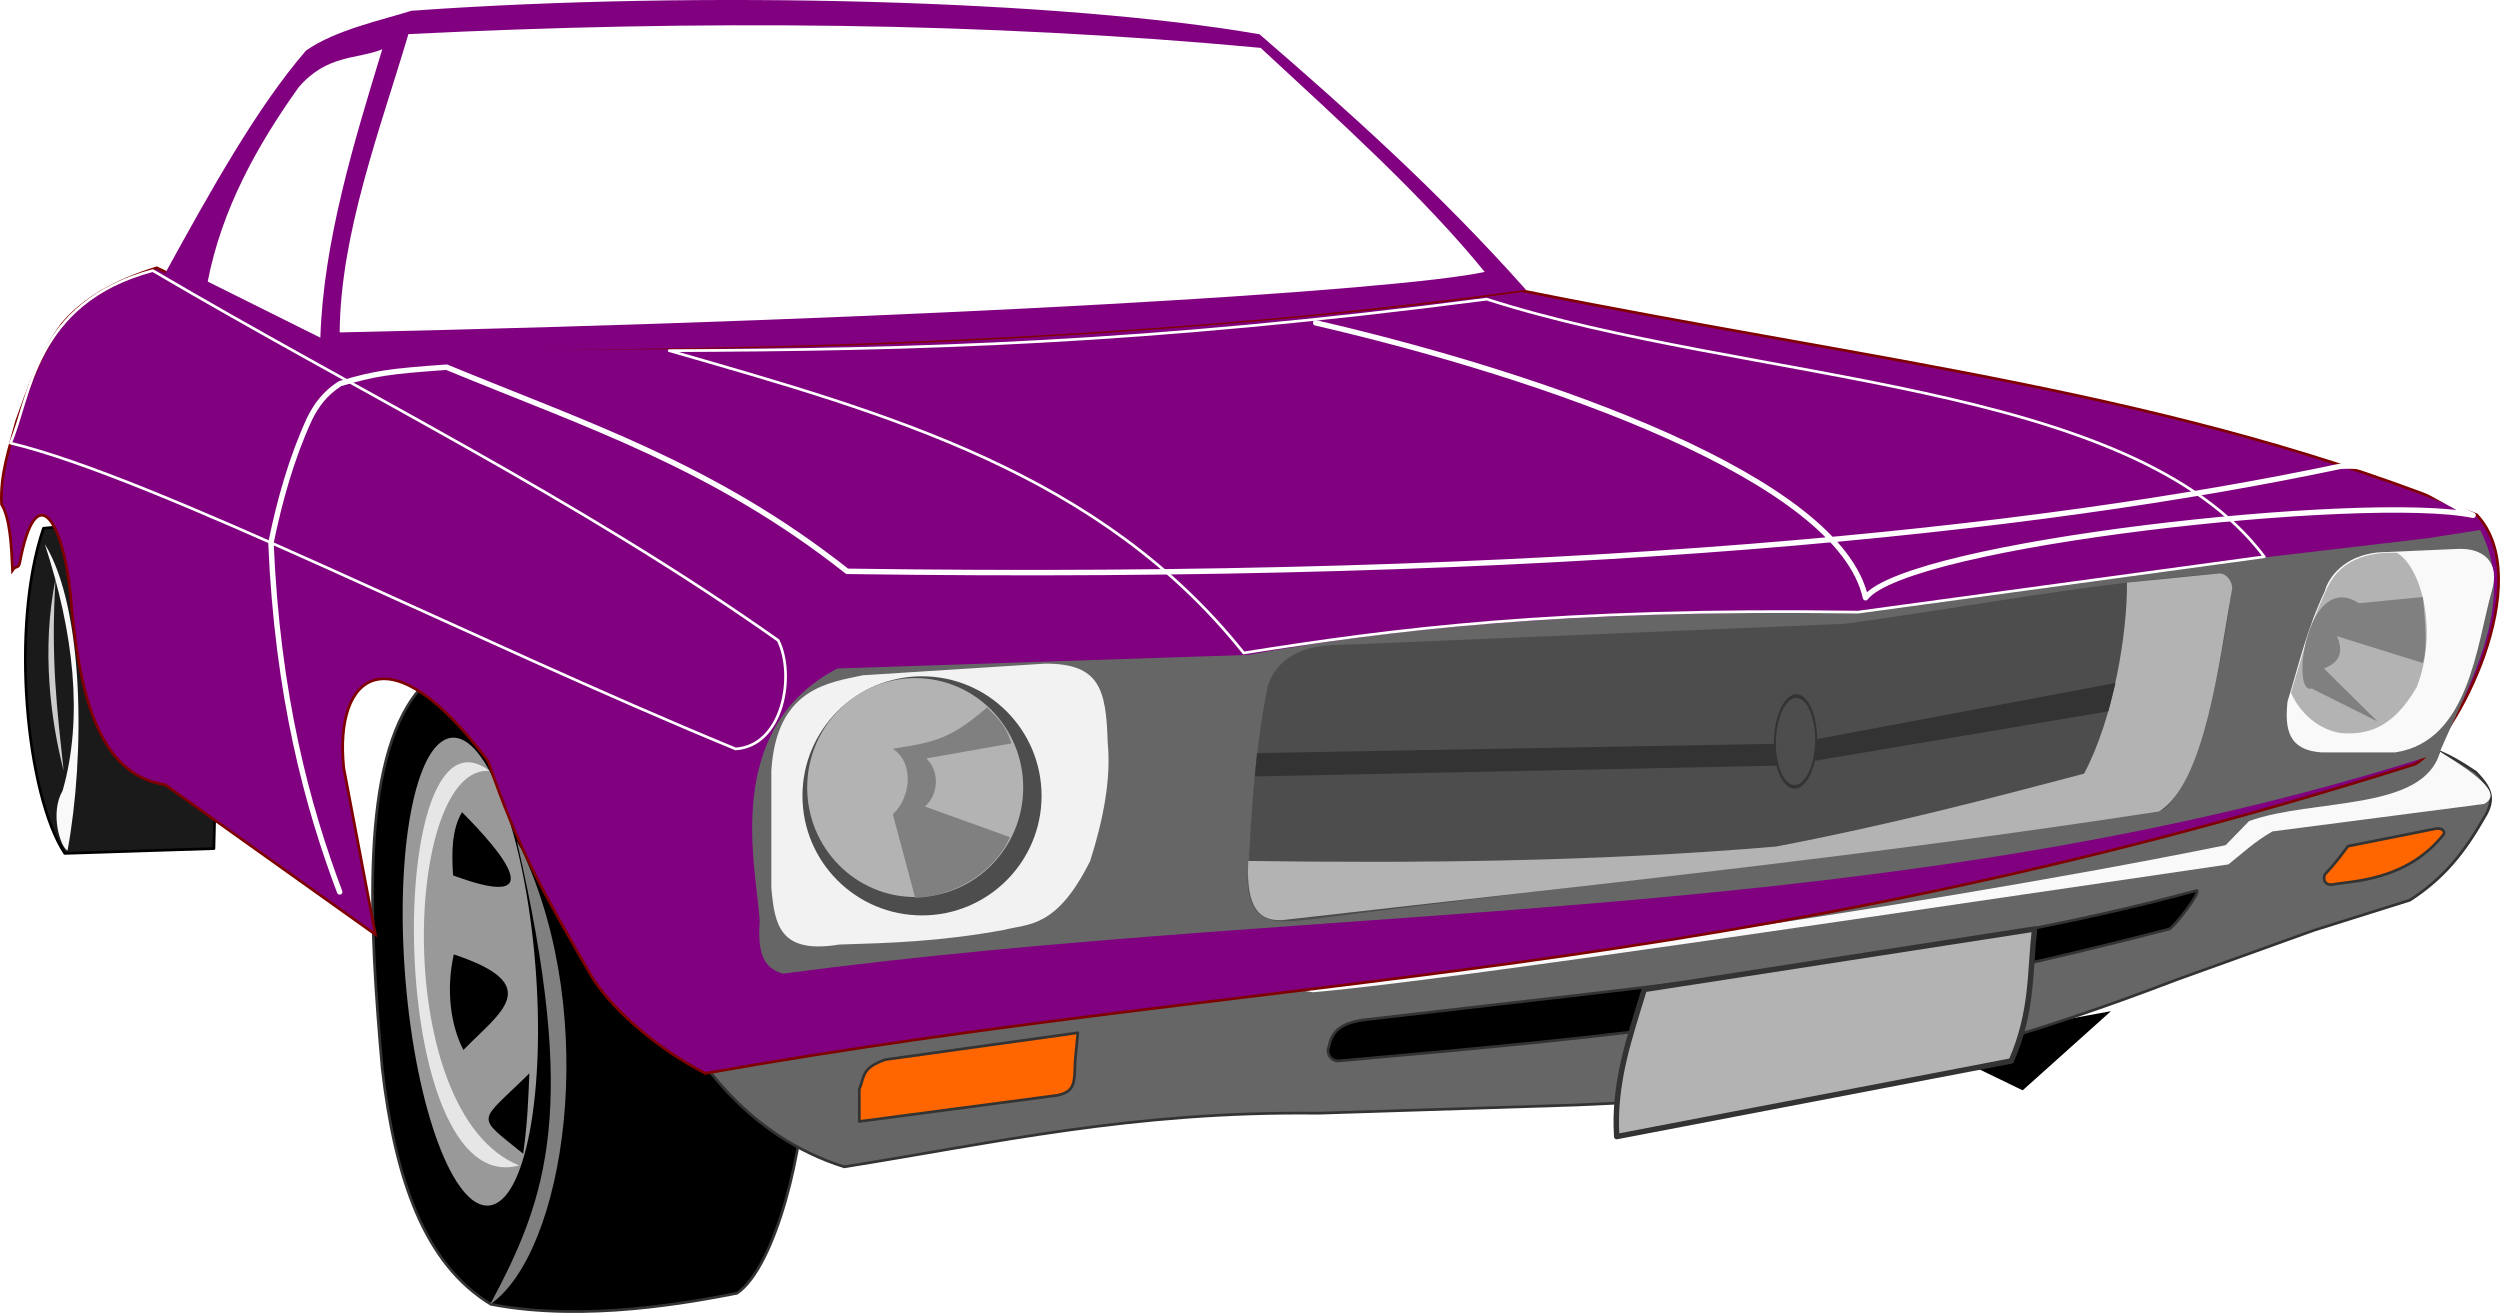
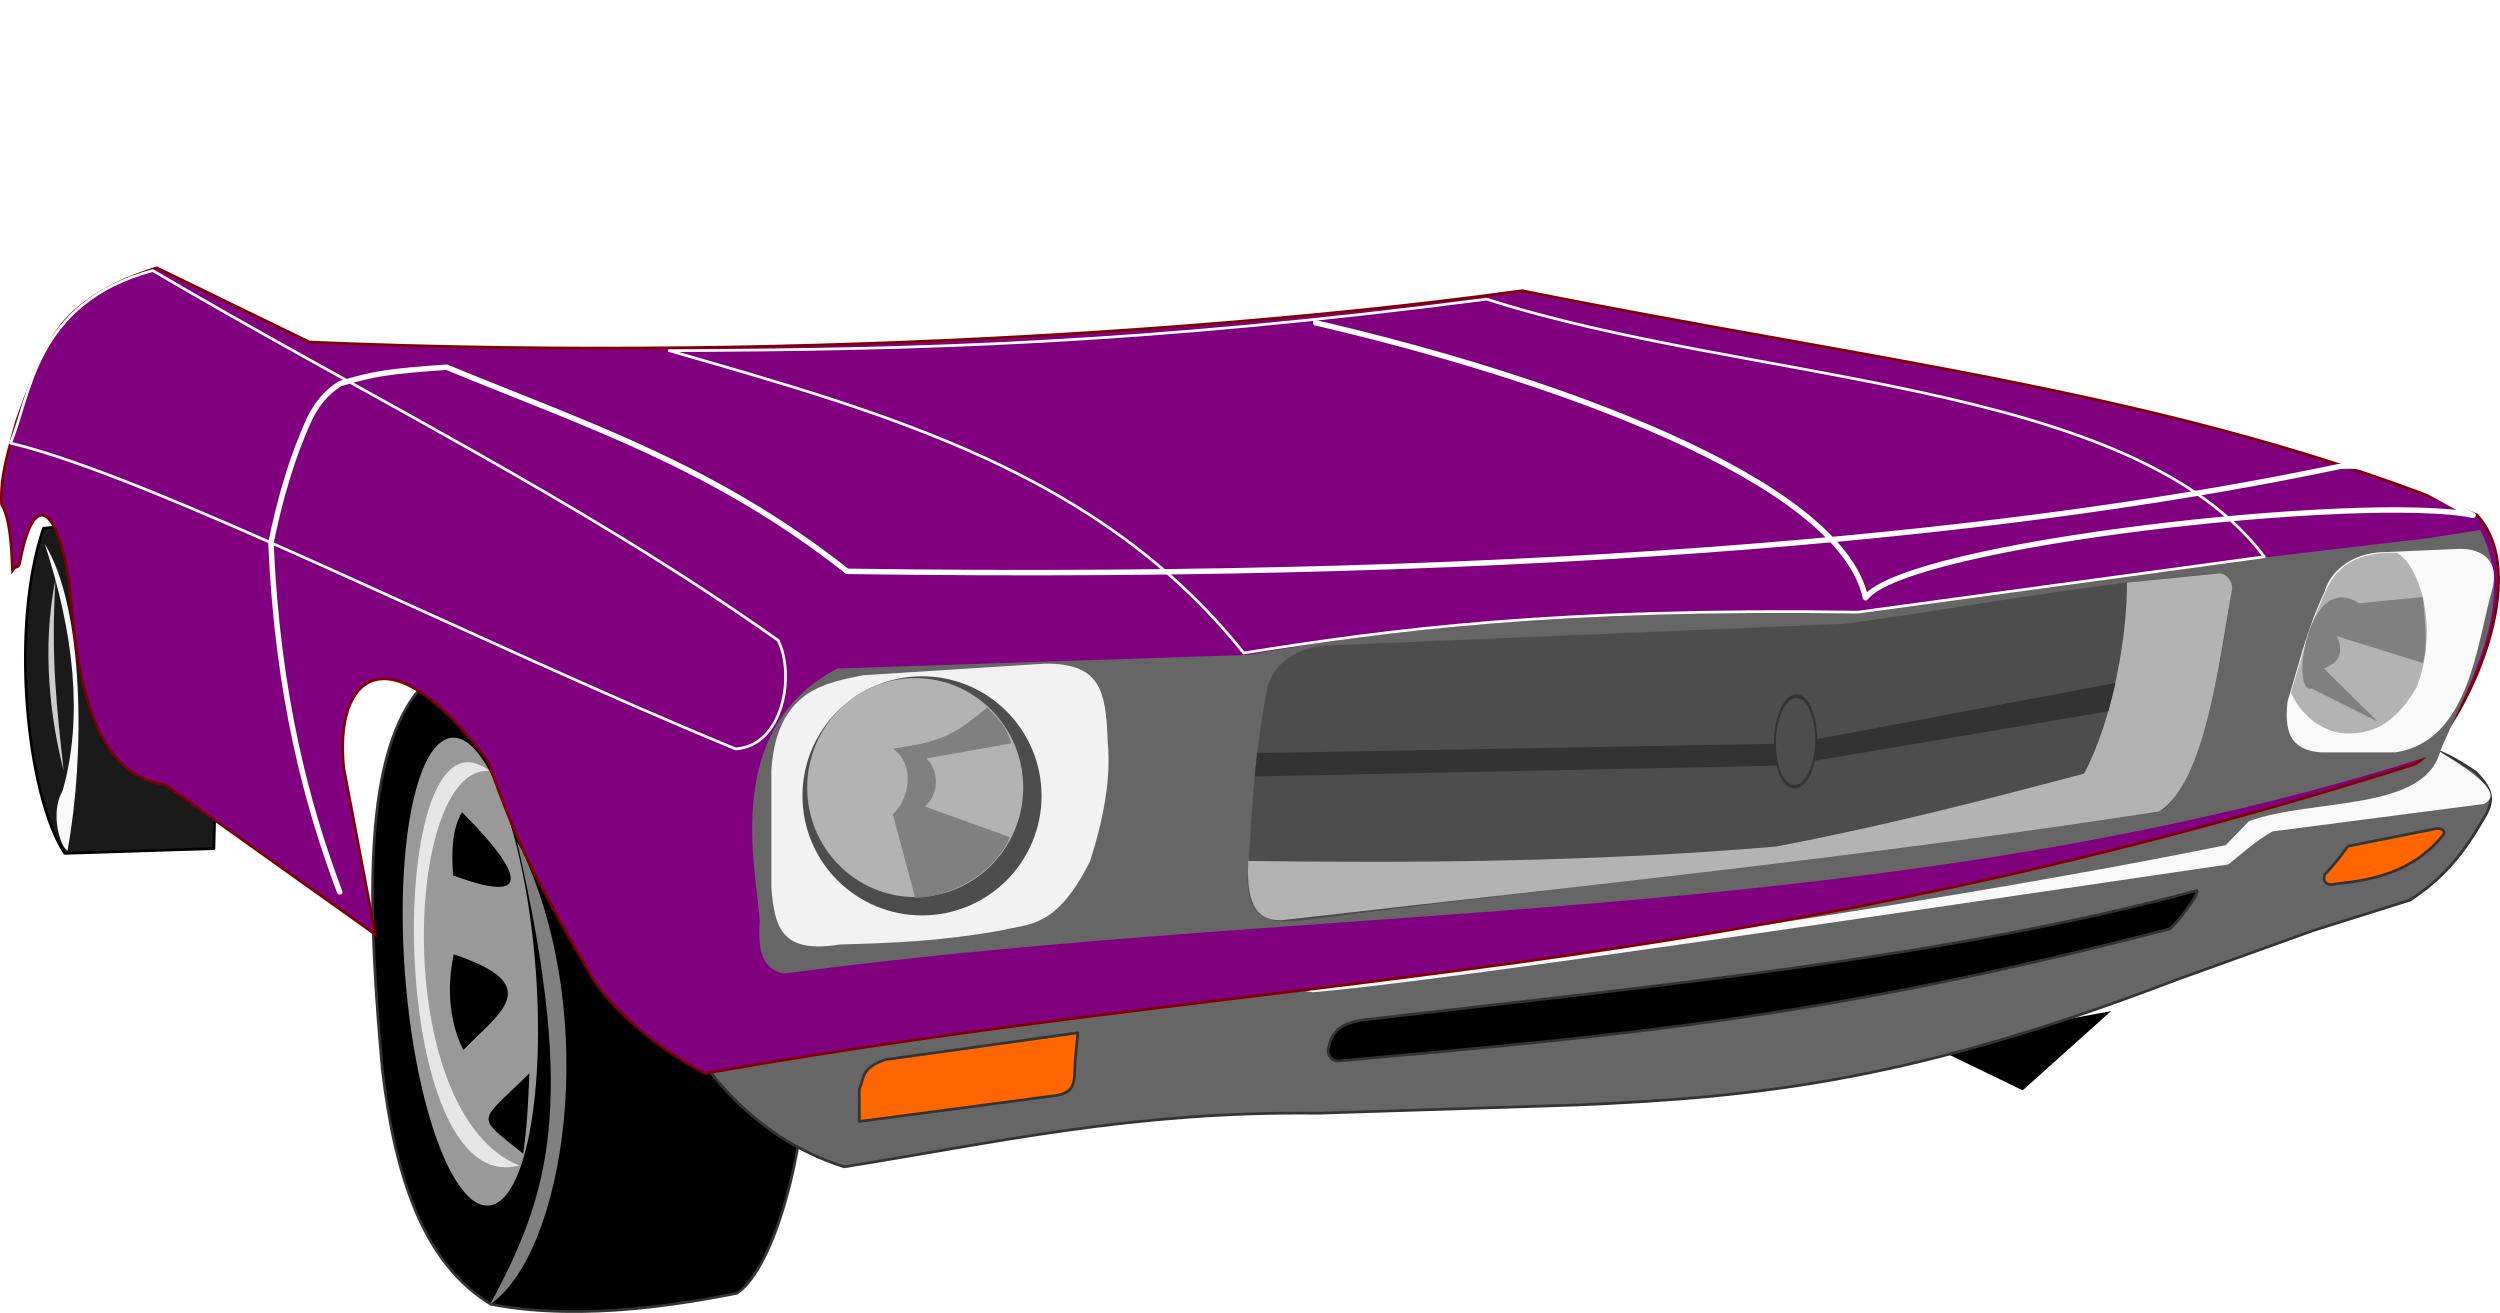
<svg xmlns="http://www.w3.org/2000/svg" viewBox="0 0 459.29 241.21">
  <path d="M76.8 126.98c-10.646 12.911-8.95 42.745-6.567 69.448 2.379 20.302 7.753 35.784 19.951 43.184 17.341 3.367 37.112-.451 45.204-2.02 7.199-4.861 12.571-27.555 12.374-39.648-.409-55.056 10.265-85.518-70.963-70.963z" stroke-linejoin="round" stroke="#333" stroke-linecap="round" stroke-width=".5" />
  <path d="M98.328 176.975c1.953 23.727-1.8 43.646-8.381 44.492-6.582.846-13.501-17.703-15.454-41.43s1.799-43.647 8.381-44.493c6.582-.845 13.5 17.703 15.454 41.43z" fill="#999" />
  <path d="M96.118 211.96c.845-6.09.937-10.296 1.137-14.773-9.434 9.342-10.114 7.494-1.137 14.773zM83.365 175.34c-1.453 6.553-.573 13.044 1.768 17.551 6.812-6.98 15.129-11.945-1.768-17.551zM84.88 149.21c-1.914 3.216-1.914 7.475-1.641 11.617 20.84 7.75 5.12-8.089 1.641-11.617z" />
  <path d="M89.931 141.63c-19.51-14.801-19.153 79.187 5.43 72.478-23.666-9.572-21.11-73.705-5.43-72.478z" fill="#e6e6e6" />
  <path d="M90.057 239.62c10.685-19.908 16.178-36.164 4.925-84.979l.883 1.515c14.615 31.15 7.83 74.12-5.808 83.464z" fill="gray" />
  <path d="M386.16 186.58l-14.647 13.132-15.657-7.576z" stroke="#000" />
  <path d="M7.983 97.06c-6.194 18.13-3.08 49.15 3.914 59.72l27.4-.884 1.263-52.275c-10.901-2.357-21.496-7.901-32.577-6.566z" stroke-linejoin="round" stroke="#000" stroke-linecap="round" stroke-width=".5" fill="#1a1a1a" />
  <g stroke="#333">
    <path d="M220.245 171.685c-25.758 3.536-45.816 5.737-75.004 8.586l-14.142-2.273c-4.623.334-8.288 1.746-7.576 8.082 4.209 8.165 13.575 22.609 31.567 28.284 27.61-4.378 52.797-10.247 87.126-9.85L289.693 203c34.514-1.43 62.614-4.773 110.11-22.98l25.254-9.092 17.678-5.556c6.315-4.08 10.038-8.854 13.637-15.152 2.263-3.65 1.079-5.597-1.515-8.334-2.13-1.384-5.3-3.606-9.344-4.672l-37.881 7.45-7.324 5.556-168.44 22.981z" stroke-width=".5" fill="#666" />
    <path d="M244.105 192.395c.537-2.467 1.583-4.239 6.124-4.988 51.569-6.082 107.24-11.273 153.35-23.802.779.404-4.274 6.82-5.05 7.071-62.942 16.326-100.17 19.532-152.14 24.196-1.986.35-2.739-1.475-2.29-2.478z" stroke-linejoin="round" stroke-linecap="round" stroke-width=".5" />
-     <path d="M302.065 181.785c-2.599 8.641-5.684 17.088-5.05 27.022l72.477-13.89c3.986-9.103 3.392-16.374 4.293-24.244z" stroke-linejoin="round" stroke-linecap="round" fill="#b3b3b3" />
    <path d="M162.665 194.665c-4.522 1.55-3.812 3.237-4.798 5.43v5.934l36.366-4.798c3.294-.705 3.157-2.261 3.283-6.314l.505-5.177zM431.365 155.455c-1.252 1.673-2.625 3.51-4.293 5.24-.337 1.16.214 1.835 1.263 1.831 3.612-.685 13.774-.621 20.582-9.218.384-.616-.36-1.262-1.39-1.073z" stroke-linejoin="round" stroke-linecap="round" stroke-width=".5" fill="#f60" />
  </g>
  <path d="M127.13 179.56c-3.061 1.652-2.854 3.663-3.297 5.657 5.844 2.72 11.175 5.805 19.26 6.925 26.726-4.664 53.453-9.281 80.18-12.627 4.321-.014 11.133 1.758 17.93 2.778 24.432-2.044 112.04-15.32 168.19-23.486 2.57-2.038 4.739-4.133 8.081-6.06l38.891-5.052c3.679-1.924-1.834-5.686-8.08-9.596-3 11.088-23.403 8.502-35.104 12.753l-4.293 4.42c-59.81 12.165-152.57 24.929-168.7 25l-15.657-3.03c-4.803.196-52.528 7.492-78.792 11.238-9.855-2.452-13.03-5.858-18.614-8.92z" fill="#f9f9f9" />
  <g fill="purple">
    <path d="M129.58 197.19c-9.965-5.09-17.934-12.799-20.96-17.93-8.898-15.43-13.41-23.3-18.942-39.4-18.024-24.11-28.338-16.2-26.517 1.27l5.808 30.55-38.638-27.52c-12.759-1.88-15.986-17.87-17.425-35.36-1.42-13.16-6.297-21.24-9.272-5.44-.222 1.18-.698.45-1.335 1.4-.211-4.85-.488-9.58-2.02-12.12-.281-5.576 1.47-10.338 2.778-15.279 2.24-6.17 4.27-12.41 8.46-17.93 3.762-4.412 9.497-7.836 17.299-10.228L56.848 62.84c95.014 4.022 181.55-3.682 222.78-9.436 65.493 13.161 120.55 18.713 175.39 41.182 11.187 11.942-3.718 41.4-11.278 45.783-126.92 40.217-208.76 38.133-314.16 56.821z" stroke="#7f0000" stroke-width=".5" />
-     <path d="M30.215 50.45c8.509-15.498 17.036-30.797 26.011-41.164 5.374-3.79 14.056-5.626 19.36-7.31 52.864-3.789 119.43-2.011 155.81 4.323 16.49 14.252 32.927 28.934 48.948 46.94-72.426 9.894-146.44 11.455-221.67 11.069z" />
  </g>
  <g fill="#fff">
-     <path d="M38.161 51.73c2.54-13.17 8.997-24.904 16.698-35.682 5.213-6.099 10.764-5.114 15.374-6.997-5.173 16.939-10.83 35.39-11.377 52.99zM62.404 61.07c.14-18.165 7.425-37.268 12.627-54.801 53.464-2.659 105.8-2.219 156.57 2.525 14.83 13.721 30.015 27.442 41.164 41.164-15.952 3.448-100.56 8.725-210.36 11.112z" />
-   </g>
+     </g>
  <path d="M8.235 99.96c5.29 16.285 7.114 31.806 3.277 45.27-2.42 4.225-.385 10.426.89 11.046 3.245-17.486 3.08-44.527-4.167-56.316z" fill="#f9f9f9" />
  <path d="M11.692 141.59c-1.229-11.48-2.376-20.45-1.496-35.15-2.615 12.81-.869 26.03 1.496 35.15z" fill="#ccc" />
  <path d="M455.64 97.36l-9.643 1.518-30.357 3.571-74.643 10c-35.893 0-73.429.786-111.61 7.858l-75.536 2.5c-21.34 11.132-14.893 36.709-14.286 46.25-.316 5.238.18 8.69 4.286 9.82 101.43-13.511 204.37-8.31 304.29-40.535 5.4-12.65 14.497-27.73 7.5-40.982z" fill="#666" />
  <g>
    <path d="M436.92 101.48c-6.192.606-9.125 4.502-9.849 7.197-3.298 6.991-4.751 13.52-6.818 20.203-.536 5.127.164 8.905 6.187 9.344h13.637c13.516-2.07 14.9-19.656 17.678-29.547 1.697-5.537-1.632-8.059-6.314-7.829z" fill="#f9f9f9" />
    <path d="M440.36 101.54c4.663 2.872 7.56 14.665 3.63 24.686-4.399 7.64-9.154 8.812-13.89 8.46-3.944-.552-7.539-3.571-9.217-7.45 1.896-6.06 3.362-12.122 6.187-18.183 1.352-3.296 4.158-7.791 13.29-7.513z" fill="#b3b3b3" />
    <path d="M436.79 132.54l-9.849-9.723c1.533-.645 4.17-1.922 2.4-5.934l15.783 4.924c.884-3.198.437-7.007 0-12.122l-11.743 1.137c-9.64-6.257-12.632 16.966-8.712 15.657z" fill="gray" />
  </g>
  <g>
    <path d="M141.71 141.56c.936-15.152 10.562-16.139 16.786-17.5l33.571-2.143c9.972-.003 11.15 4.714 11.43 14.464.675 6.726-.848 14.345-3.215 21.786-6.142 12.343-11.196 11.487-15.893 12.68-11.608 2.131-20.894 2.405-30.18 2.678-10.986 1.797-11.881-3.616-12.5-10.357z" fill="#f2f2f2" />
    <path d="M191.352 146.21c0 12.131-9.834 21.964-21.964 21.964-12.131 0-21.964-9.834-21.964-21.964 0-12.131 9.833-21.964 21.964-21.964 12.13 0 21.964 9.834 21.964 21.964z" fill="#4d4d4d" />
    <path d="M187.981 144.69c0 11.107-8.884 20.111-19.843 20.111-10.96 0-19.844-9.004-19.844-20.112 0-11.107 8.884-20.111 19.844-20.111s19.843 9.004 19.843 20.111z" fill="#b3b3b3" />
    <path d="M164.03 137.55c4.08 2.77 3.193 9.138 0 12.054l4.107 15.357c7.16-.289 14.611-4.688 17.411-11.161l-15.625-5.625c2.42-2.094 2.845-6.3.268-8.84l15.625-2.767c-1.08-3.22-1.977-4.09-4.464-6.607-6.739 5.782-9.484 6.377-17.321 7.59z" fill="gray" />
  </g>
  <g>
    <path d="M244.22 118.56c-6.59.367-10.156 3.6-11.355 7.648-2.34 12.069-2.804 20.745-3.66 35.536.27 8.902 6.207 7.702 11.785 7.143 52.202-6.726 104.4-11.971 156.61-20.18 7.865-6.943 11.862-35.781 12.321-40.088.196-1.48-.452-3.359-2.32-3.297-27.021 2.247-45.746 6.208-68.751 9.279z" fill="#4d4d4d" />
    <path d="M229.33 158.17c-.52 9.086 2.367 11.108 6.314 10.859 54.773-6.25 106.71-11.594 160.99-19.951 8.511-5.1 11.185-28.31 13.448-40.974.068-1.29-1.155-3.03-2.638-2.732l-16.682 1.659c.087 9.179-2.494 25.048-7.892 35.103-17.738 4.683-35.519 9.359-56.548 13.385-33.32 2.861-67.456 3.06-96.995 2.651z" fill="#b3b3b3" />
    <path d="M230.94 138.35l98.648-1.768 59.065-11.112-1.314 5.207-59.013 9.946-97.795 2.02z" fill="#333" />
    <path d="M330.82 233.83c0 4.603-3.166 8.334-7.071 8.334s-7.071-3.731-7.071-8.334 3.166-8.334 7.07-8.334c3.906 0 7.072 3.731 7.072 8.334z" transform="matrix(.535 .013 -.024 1 162.27 -101.82)" stroke-linejoin="round" stroke="#333" stroke-linecap="round" stroke-width=".684" fill="#4d4d4d" />
  </g>
  <path d="M135.14 137.59C86.463 117.54 28.3 87.7 1.92 81.4c3.668-8.25 4.155-25.8 26.14-31.69 38.328 22.562 77.792 41.72 114.9 67.933 3.164 6.413.935 19.374-7.83 19.951z" stroke-linejoin="round" stroke="#fff" stroke-linecap="round" stroke-width=".5" fill="none" />
  <path d="M62.404 163.86c-5.92-15.69-11.429-35.949-12.627-64.145 1.624-7.87 3.77-15.53 7.071-22.728 1.267-2.583 2.912-4.784 5.62-6.503 6.4-1.892 8.942-2.268 19.58-3.024 25.745 10.62 49.071 18.144 73.588 37.5 131.89 1.89 218.71-7.554 274.29-19.286 9.604-.663 16.55 5.322 24.421 8.99-19.457-4.035-103.79 5.121-111.62 15.153-4.829-21.772-58.094-40.564-101.02-50.508" stroke-linejoin="round" stroke="#fff" stroke-linecap="round" fill="none" />
  <path d="M415.99 102.28c-24.544-32.631-94.715-31.852-142.86-47.321-63.049 8.21-104.7 9.307-150.18 9.464 40.768 11.696 79.261 22.585 105.54 55.536 27.335-4.339 57.063-8.293 112.86-7.5z" stroke-linejoin="round" stroke="#fff" stroke-linecap="round" stroke-width=".5" fill="none" />
</svg>